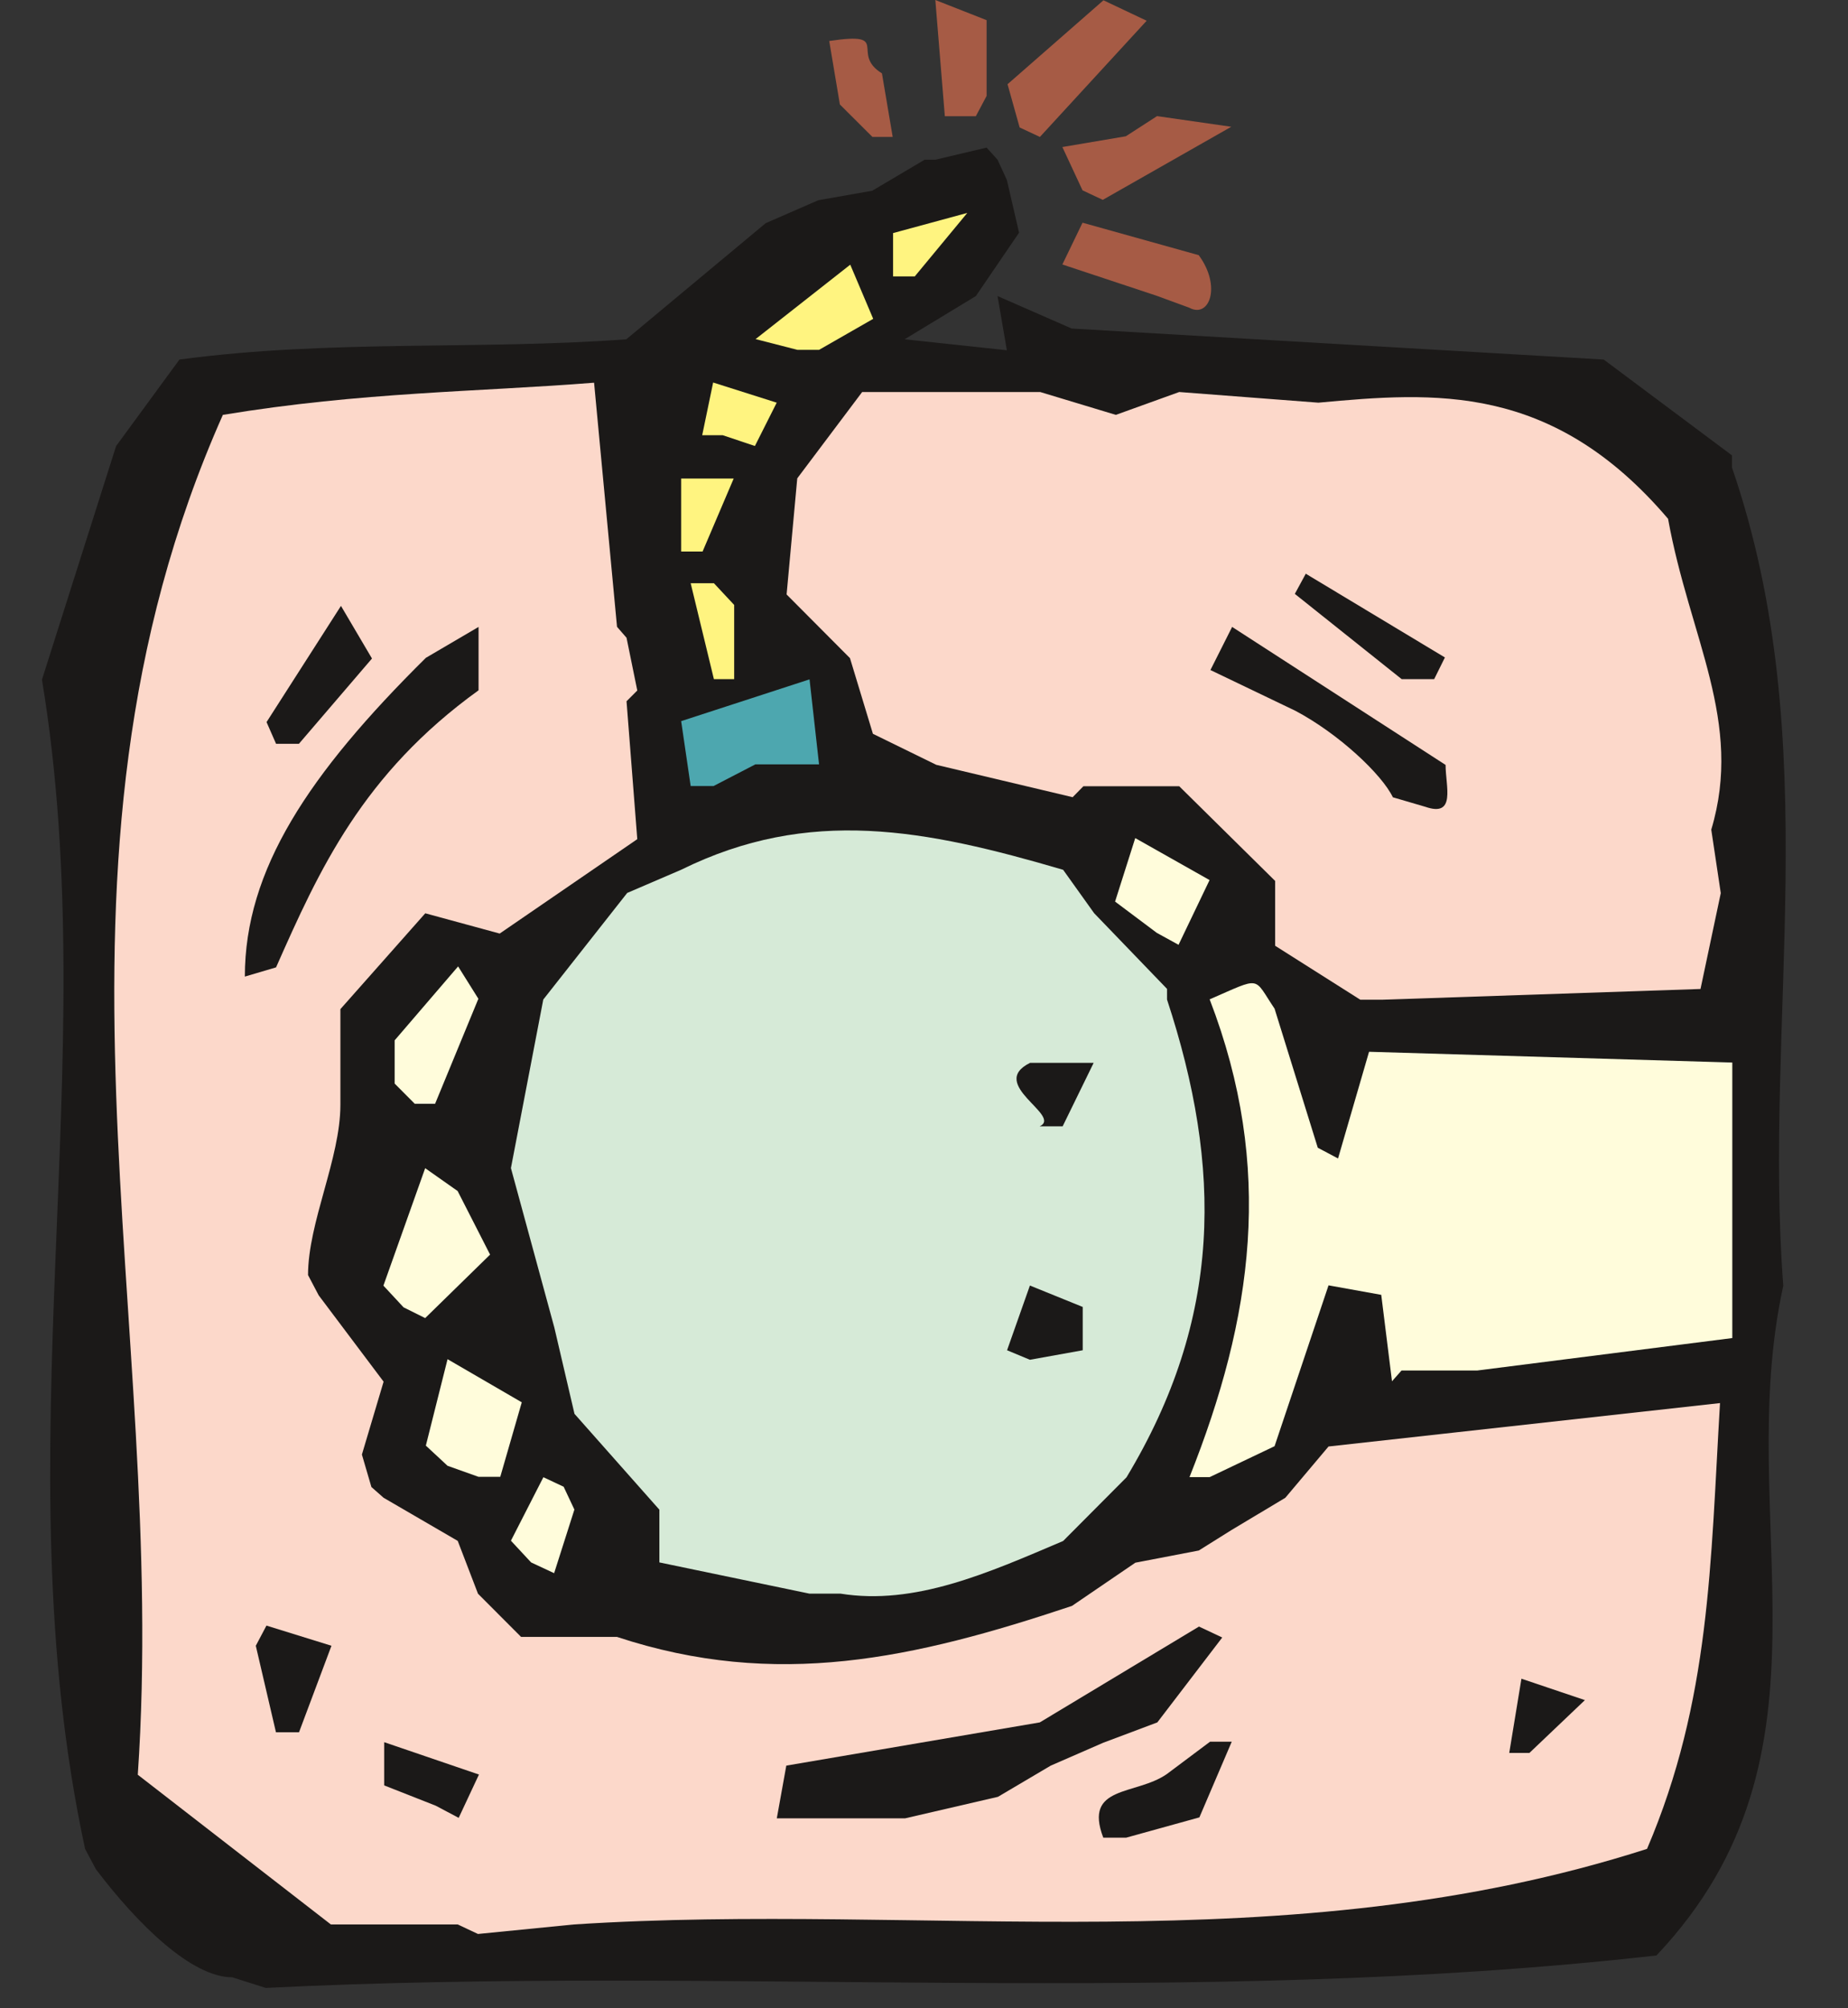
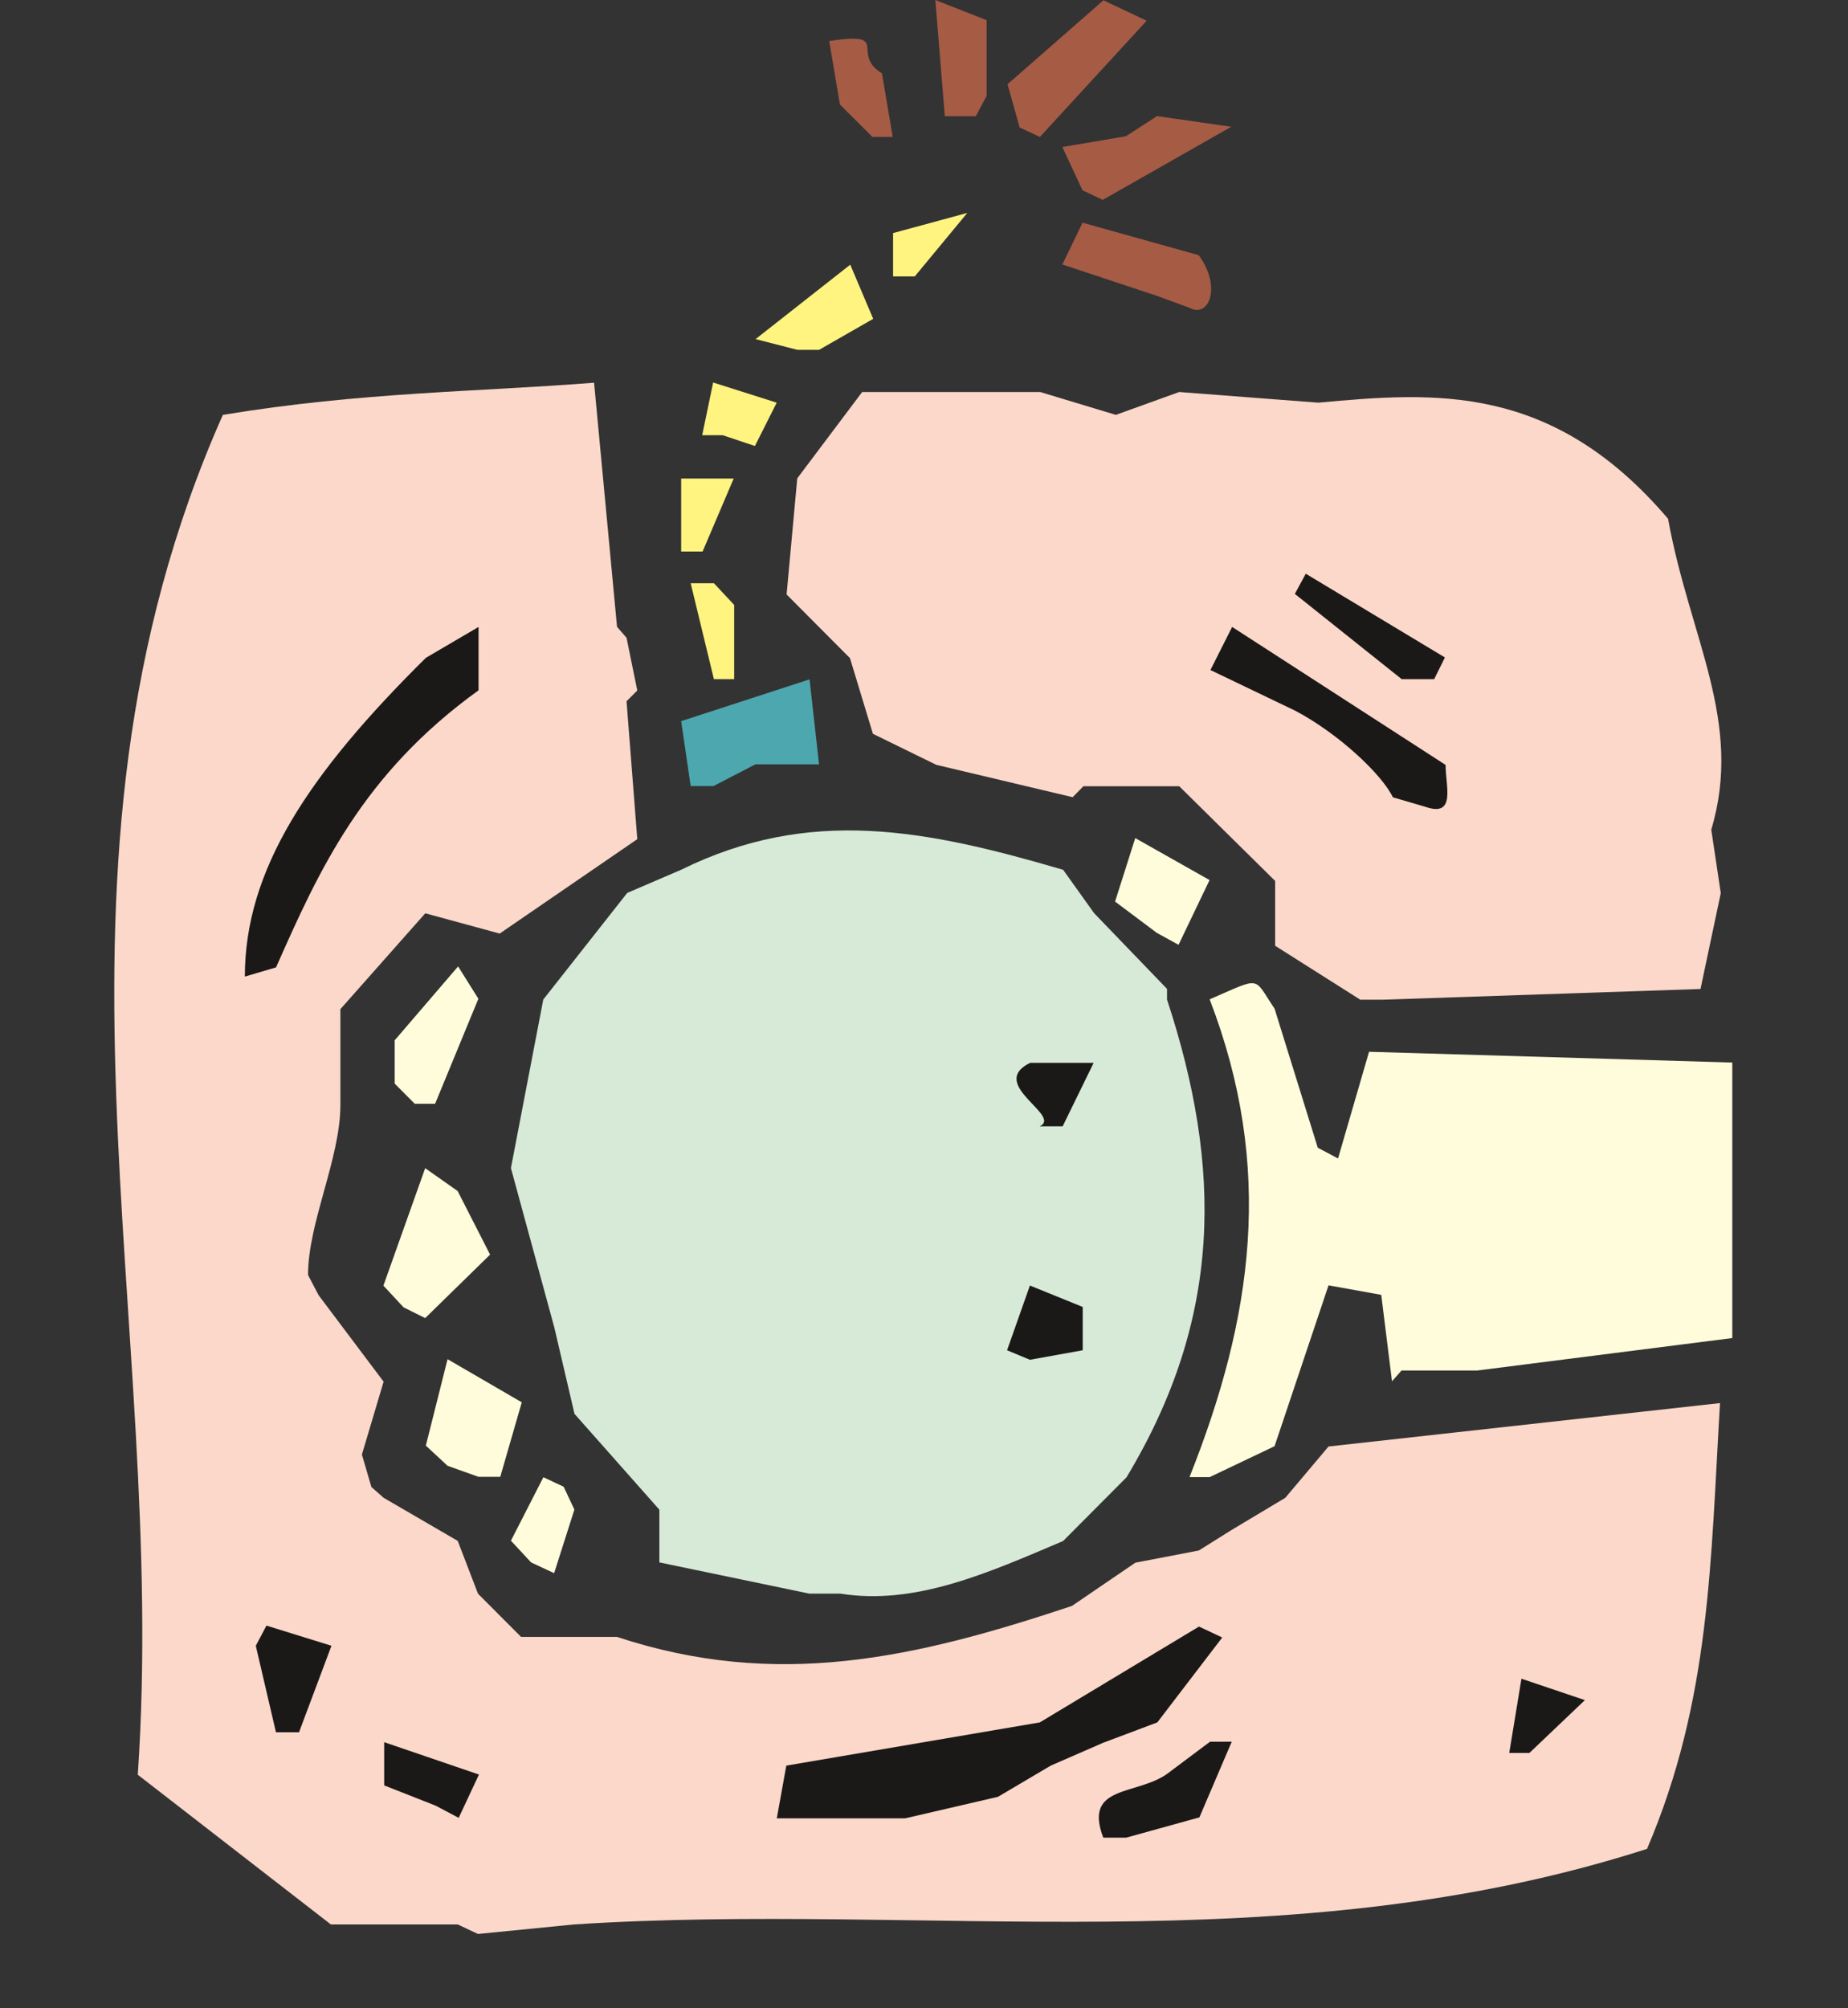
<svg xmlns="http://www.w3.org/2000/svg" version="1.2" width="727.408" height="790.261" viewBox="0 0 19246 20909" preserveAspectRatio="xMidYMid" fill-rule="evenodd" stroke-width="28.222" stroke-linejoin="round" xml:space="preserve">
  <rect x="0" y="0" width="19246" height="20909" fill="#333333" stroke="none" />
  <defs class="ClipPathGroup">
    <clipPath id="a" clipPathUnits="userSpaceOnUse">
      <path d="M0 0h19246v20909H0z" />
    </clipPath>
  </defs>
  <g class="SlideGroup">
    <g class="Slide" clip-path="url(#a)">
      <g class="Page">
        <g class="com.sun.star.drawing.ClosedBezierShape">
          <path class="BoundingBox" fill="none" d="M437 1537h18162v19164H437z" />
-           <path fill="#1B1918" d="M2418 20589c-422 0-983-549-1420-1126l-112-211C1 15147 1097 11068 437 7077l772-2432 660-901c1575-211 3110-97 4654-211l1451-1209 548-239 562-99 546-323h112l533-126 114 126 97 211 127 549-450 660-742 450 1065 114-97-564 772 338 5541 323 1336 998v127c986 2869 323 5752 534 8520-534 2431 675 4865-1321 6973-4865 549-9729 100-14483 338l-350-111Z" />
        </g>
        <g class="com.sun.star.drawing.ClosedBezierShape">
          <path class="BoundingBox" fill="none" d="M1190 3985h16725v16155H1190z" />
          <path fill="#FCD8CA" d="M4767 20039H3446l-2011-1559c325-4754-1221-9420 886-14160 1448-239 2657-239 3866-335l239 2542 99 114 112 549-112 112 112 1436-1433 983-775-211-884 998v996c0 561-337 1224-337 1773l111 211 676 899-226 759 99 338 127 112 772 449 211 550 449 450h999c1661 548 3093 226 4738-323l660-450 661-127 337-211 564-338 450-534 4077-452c-99 1662-99 3095-760 4642-3767 1209-7521 549-11177 787l-998 99-211-99Z" />
        </g>
        <g class="com.sun.star.drawing.ClosedBezierShape">
          <path class="BoundingBox" fill="none" d="M11443 18136h1387v1000h-1387z" />
          <path fill="#1B1918" d="M11490 19135c-209-550 339-437 662-662l450-337h226l-337 788-762 211h-239Z" />
        </g>
        <g class="com.sun.star.drawing.ClosedBezierShape">
          <path class="BoundingBox" fill="none" d="M8090 16936h4640v1999H8090z" />
          <path fill="#1B1918" d="m8090 18934 99-549 2640-450 1658-998 242 114-676 884-564 212-546 238-550 325-967 224H8090Z" />
        </g>
        <g class="com.sun.star.drawing.PolyPolygonShape">
          <path class="BoundingBox" fill="none" d="M4001 18140h988v790h-988z" />
          <path fill="#1B1918" d="m4537 18802-536-211v-450l987 337-211 451-240-127Z" />
        </g>
        <g class="com.sun.star.drawing.PolyPolygonShape">
          <path class="BoundingBox" fill="none" d="M15717 17480h790v775h-790z" />
          <path fill="#1B1918" d="m15718 18253 127-773 661 223-578 550h-210Z" />
        </g>
        <g class="com.sun.star.drawing.ClosedBezierShape">
          <path class="BoundingBox" fill="none" d="M2663 16926h790v1113h-790z" />
          <path fill="#1B1918" d="m2874 18038-210-901 111-210 677 210-338 901h-240Z" />
        </g>
        <g class="com.sun.star.drawing.ClosedBezierShape">
          <path class="BoundingBox" fill="none" d="M5321 8647h7225v7975H5321z" />
          <path fill="#D6EAD7" d="m8429 16594-1562-325v-549l-884-998-210-899-452-1660 337-1755 874-1110 561-241c1336-659 2544-421 3979 0l323 452 759 788v111c577 1755 577 3316-422 4975l-660 663c-787 335-1544 673-2320 548h-323Z" />
        </g>
        <g class="com.sun.star.drawing.ClosedBezierShape">
          <path class="BoundingBox" fill="none" d="M5321 15382h662v1001h-662z" />
          <path fill="#FFFCDB" d="m5531 16269-210-226 338-661 211 99 112 238-211 662-240-112Z" />
        </g>
        <g class="com.sun.star.drawing.ClosedBezierShape">
          <path class="BoundingBox" fill="none" d="M4435 14153h1000v1226H4435z" />
          <path fill="#FFFCDB" d="m4661 15263-226-210 226-900 773 449-224 776h-226l-323-115Z" />
        </g>
        <g class="com.sun.star.drawing.ClosedBezierShape">
          <path class="BoundingBox" fill="none" d="M12388 10238h5654v5144h-5654z" />
          <path fill="#FFFCDB" d="M12388 15381c660-1659 886-3219 210-4975 549-238 450-238 676 97l450 1448 211 112 323-1111 3783 112v2869l-2658 338h-787l-99 112-112-900-549-99-562 1675-676 322h-210Z" />
        </g>
        <g class="com.sun.star.drawing.PolyPolygonShape">
          <path class="BoundingBox" fill="none" d="M10487 13386h790v774h-790z" />
          <path fill="#1B1918" d="m10488 14060 238-674 550 223v451l-550 99-238-99Z" />
        </g>
        <g class="com.sun.star.drawing.PolyPolygonShape">
-           <path class="BoundingBox" fill="none" d="M3992 12164h1113v1562H3992z" />
          <path fill="#FFFCDB" d="m4203 13613-210-226 435-1223 338 238 338 662-676 661-225-112Z" />
        </g>
        <g class="com.sun.star.drawing.ClosedBezierShape">
          <path class="BoundingBox" fill="none" d="M10586 11067h806v662h-806z" />
          <path fill="#1B1918" d="M10828 11728c239-112-550-438-100-661h662l-323 661h-239Z" />
        </g>
        <g class="com.sun.star.drawing.PolyPolygonShape">
          <path class="BoundingBox" fill="none" d="M4110 10063h873v1432h-873z" />
          <path fill="#FFFCDB" d="m4320 11494-210-211v-450l661-770 211 337-451 1094h-211Z" />
        </g>
        <g class="com.sun.star.drawing.ClosedBezierShape">
          <path class="BoundingBox" fill="none" d="M8192 4082h9736v6330H8192z" />
          <path fill="#FCD8CA" d="m14167 10410-887-562v-675l-999-986h-998l-112 114-1420-337-660-323-239-788-660-663 111-1209 676-899h1854l788 238 660-238 1449 111c1209-111 2433-210 3642 1209 224 1240 787 2112 450 3237l99 661-211 998-3320 112h-223Z" />
        </g>
        <g class="com.sun.star.drawing.ClosedBezierShape">
-           <path class="BoundingBox" fill="none" d="M2550 6527h2435v3643H2550z" />
          <path fill="#1B1918" d="M2550 10169c0-1111 662-2109 1885-3319l549-322v660c-1209 872-1660 1870-2109 2885l-325 96Z" />
        </g>
        <g class="com.sun.star.drawing.PolyPolygonShape">
          <path class="BoundingBox" fill="none" d="M11613 8726h985v1113h-985z" />
          <path fill="#FFFCDB" d="m12048 9714-435-326 210-661 774 437-323 674-226-124Z" />
        </g>
        <g class="com.sun.star.drawing.ClosedBezierShape">
          <path class="BoundingBox" fill="none" d="M12605 6528h2470v1897h-2470z" />
          <path fill="#1B1918" d="M14506 8302c-114-238-563-661-1014-900l-886-425 226-449 2223 1437c0 223 112 548-211 436l-338-99Z" />
        </g>
        <g class="com.sun.star.drawing.PolyPolygonShape">
          <path class="BoundingBox" fill="none" d="M7094 7073h1438v1113H7094z" />
          <path fill="#4DA7AF" d="m7193 8185-99-676 1337-435 99 885h-663l-436 226h-238Z" />
        </g>
        <g class="com.sun.star.drawing.ClosedBezierShape">
          <path class="BoundingBox" fill="none" d="M2776 6309h1099v1437H2776z" />
-           <path fill="#1B1918" d="m2875 7745-99-226 775-1210 323 548-761 888h-238Z" />
        </g>
        <g class="com.sun.star.drawing.ClosedBezierShape">
          <path class="BoundingBox" fill="none" d="M13484 5974h1565v1099h-1565z" />
          <path fill="#1B1918" d="m14598 7072-1113-888 114-210 1449 872-112 226h-338Z" />
        </g>
        <g class="com.sun.star.drawing.ClosedBezierShape">
          <path class="BoundingBox" fill="none" d="M7193 6073h454v1000h-454z" />
          <path fill="#FFF480" d="m7435 7072-242-999h242l211 226v773h-211Z" />
        </g>
        <g class="com.sun.star.drawing.PolyPolygonShape">
          <path class="BoundingBox" fill="none" d="M7094 4983h548v761h-548z" />
          <path fill="#FFF480" d="M7094 5743v-760h547l-324 760h-223Z" />
        </g>
        <g class="com.sun.star.drawing.PolyPolygonShape">
          <path class="BoundingBox" fill="none" d="M7312 3983h778v662h-778z" />
          <path fill="#FFF480" d="M7527 4532h-214l114-549 662 210-227 451-335-112Z" />
        </g>
        <g class="com.sun.star.drawing.PolyPolygonShape">
          <path class="BoundingBox" fill="none" d="M7869 2756h1226v888H7869z" />
          <path fill="#FFF480" d="m8305 3643-436-112 986-775 239 564-564 323h-225Z" />
        </g>
        <g class="com.sun.star.drawing.ClosedBezierShape">
          <path class="BoundingBox" fill="none" d="M11063 2319h1552v909h-1552z" />
          <path fill="#A65B45" d="m12047 3080-983-326 210-435 1210 338c239 323 112 662-99 547l-338-124Z" />
        </g>
        <g class="com.sun.star.drawing.PolyPolygonShape">
          <path class="BoundingBox" fill="none" d="M9301 2217h775v662h-775z" />
          <path fill="#FFF480" d="M9301 2878v-451l773-210-547 661h-226Z" />
        </g>
        <g class="com.sun.star.drawing.PolyPolygonShape">
          <path class="BoundingBox" fill="none" d="M11064 1209h1760v873h-1760z" />
          <path fill="#A65B45" d="m11274 1982-210-451 661-112 325-210 773 111-1338 761-211-99Z" />
        </g>
        <g class="com.sun.star.drawing.ClosedBezierShape">
          <path class="BoundingBox" fill="none" d="M8636 402h662v1025h-662z" />
          <path fill="#A65B45" d="m9086 1426-339-338-111-661c661-99 210 127 549 337l112 662h-211Z" />
        </g>
        <g class="com.sun.star.drawing.PolyPolygonShape">
          <path class="BoundingBox" fill="none" d="M10493 3h1450v1424h-1450z" />
          <path fill="#A65B45" d="m10619 1327-126-450 999-874 450 213-1112 1210-211-99Z" />
        </g>
        <g class="com.sun.star.drawing.ClosedBezierShape">
          <path class="BoundingBox" fill="none" d="M9741 0h535v1211h-535z" />
          <path fill="#A65B45" d="M9840 1210 9741 0l534 210v789l-112 211h-323Z" />
        </g>
      </g>
    </g>
  </g>
</svg>